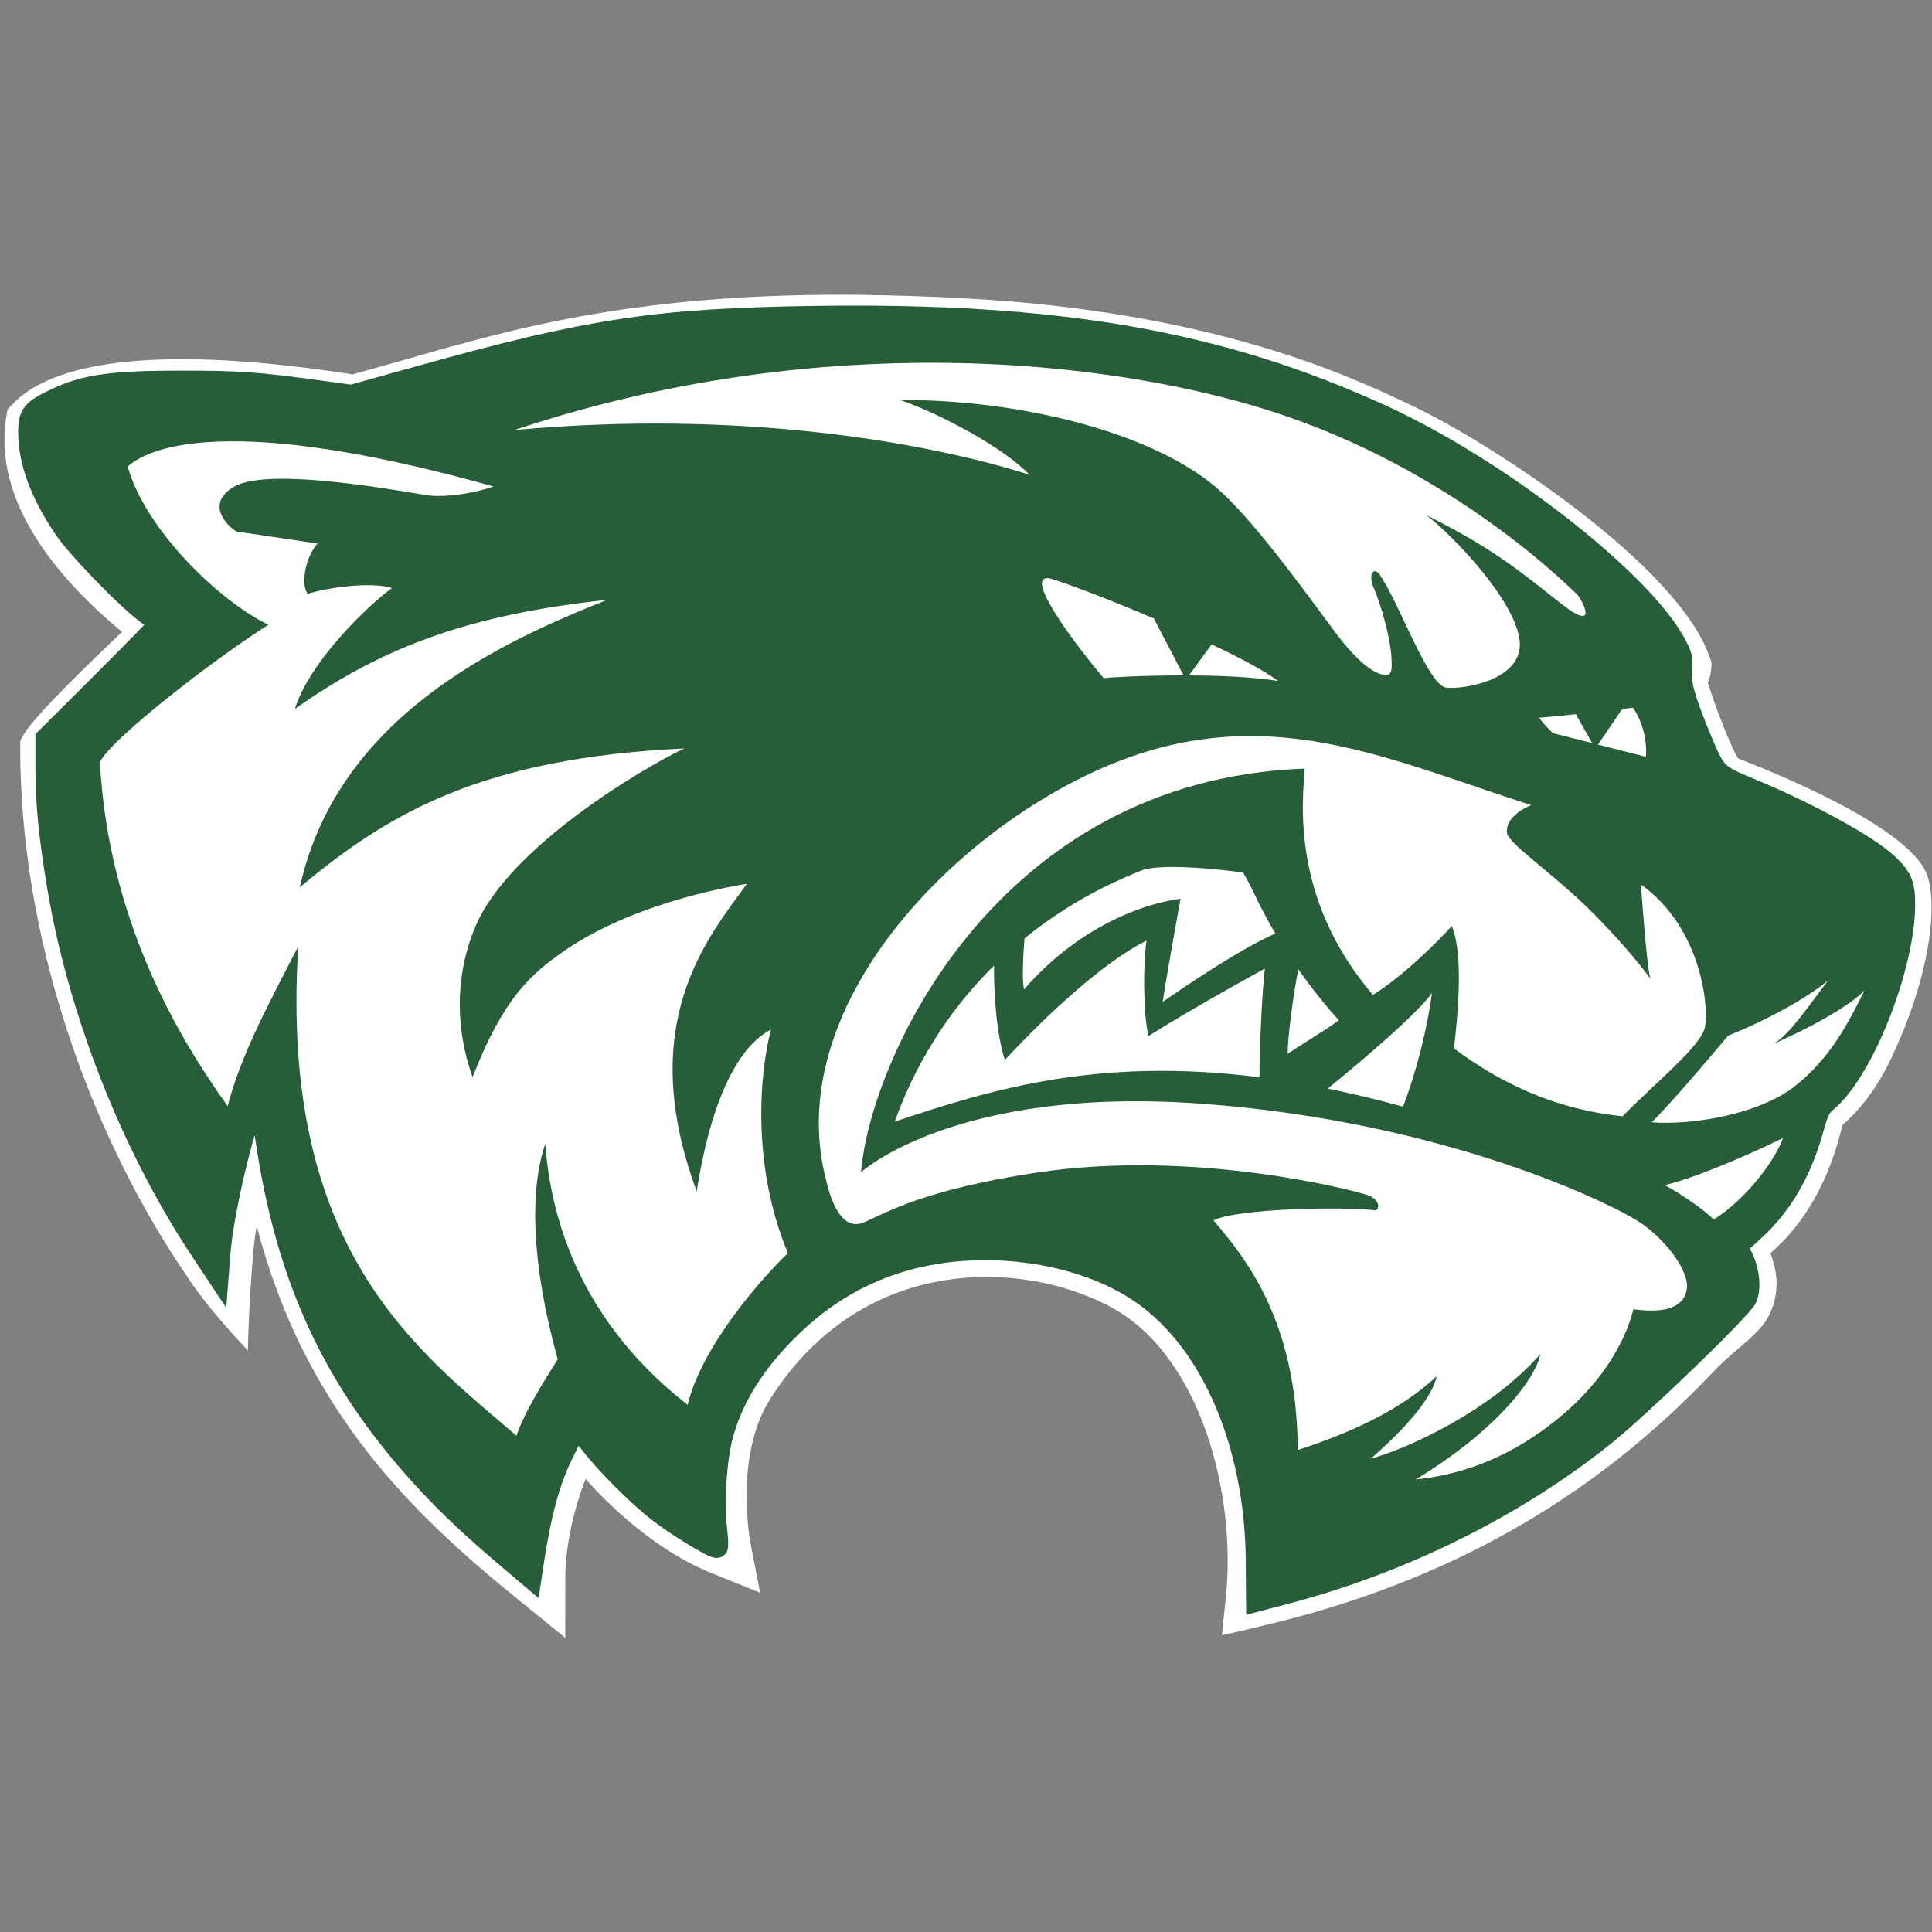
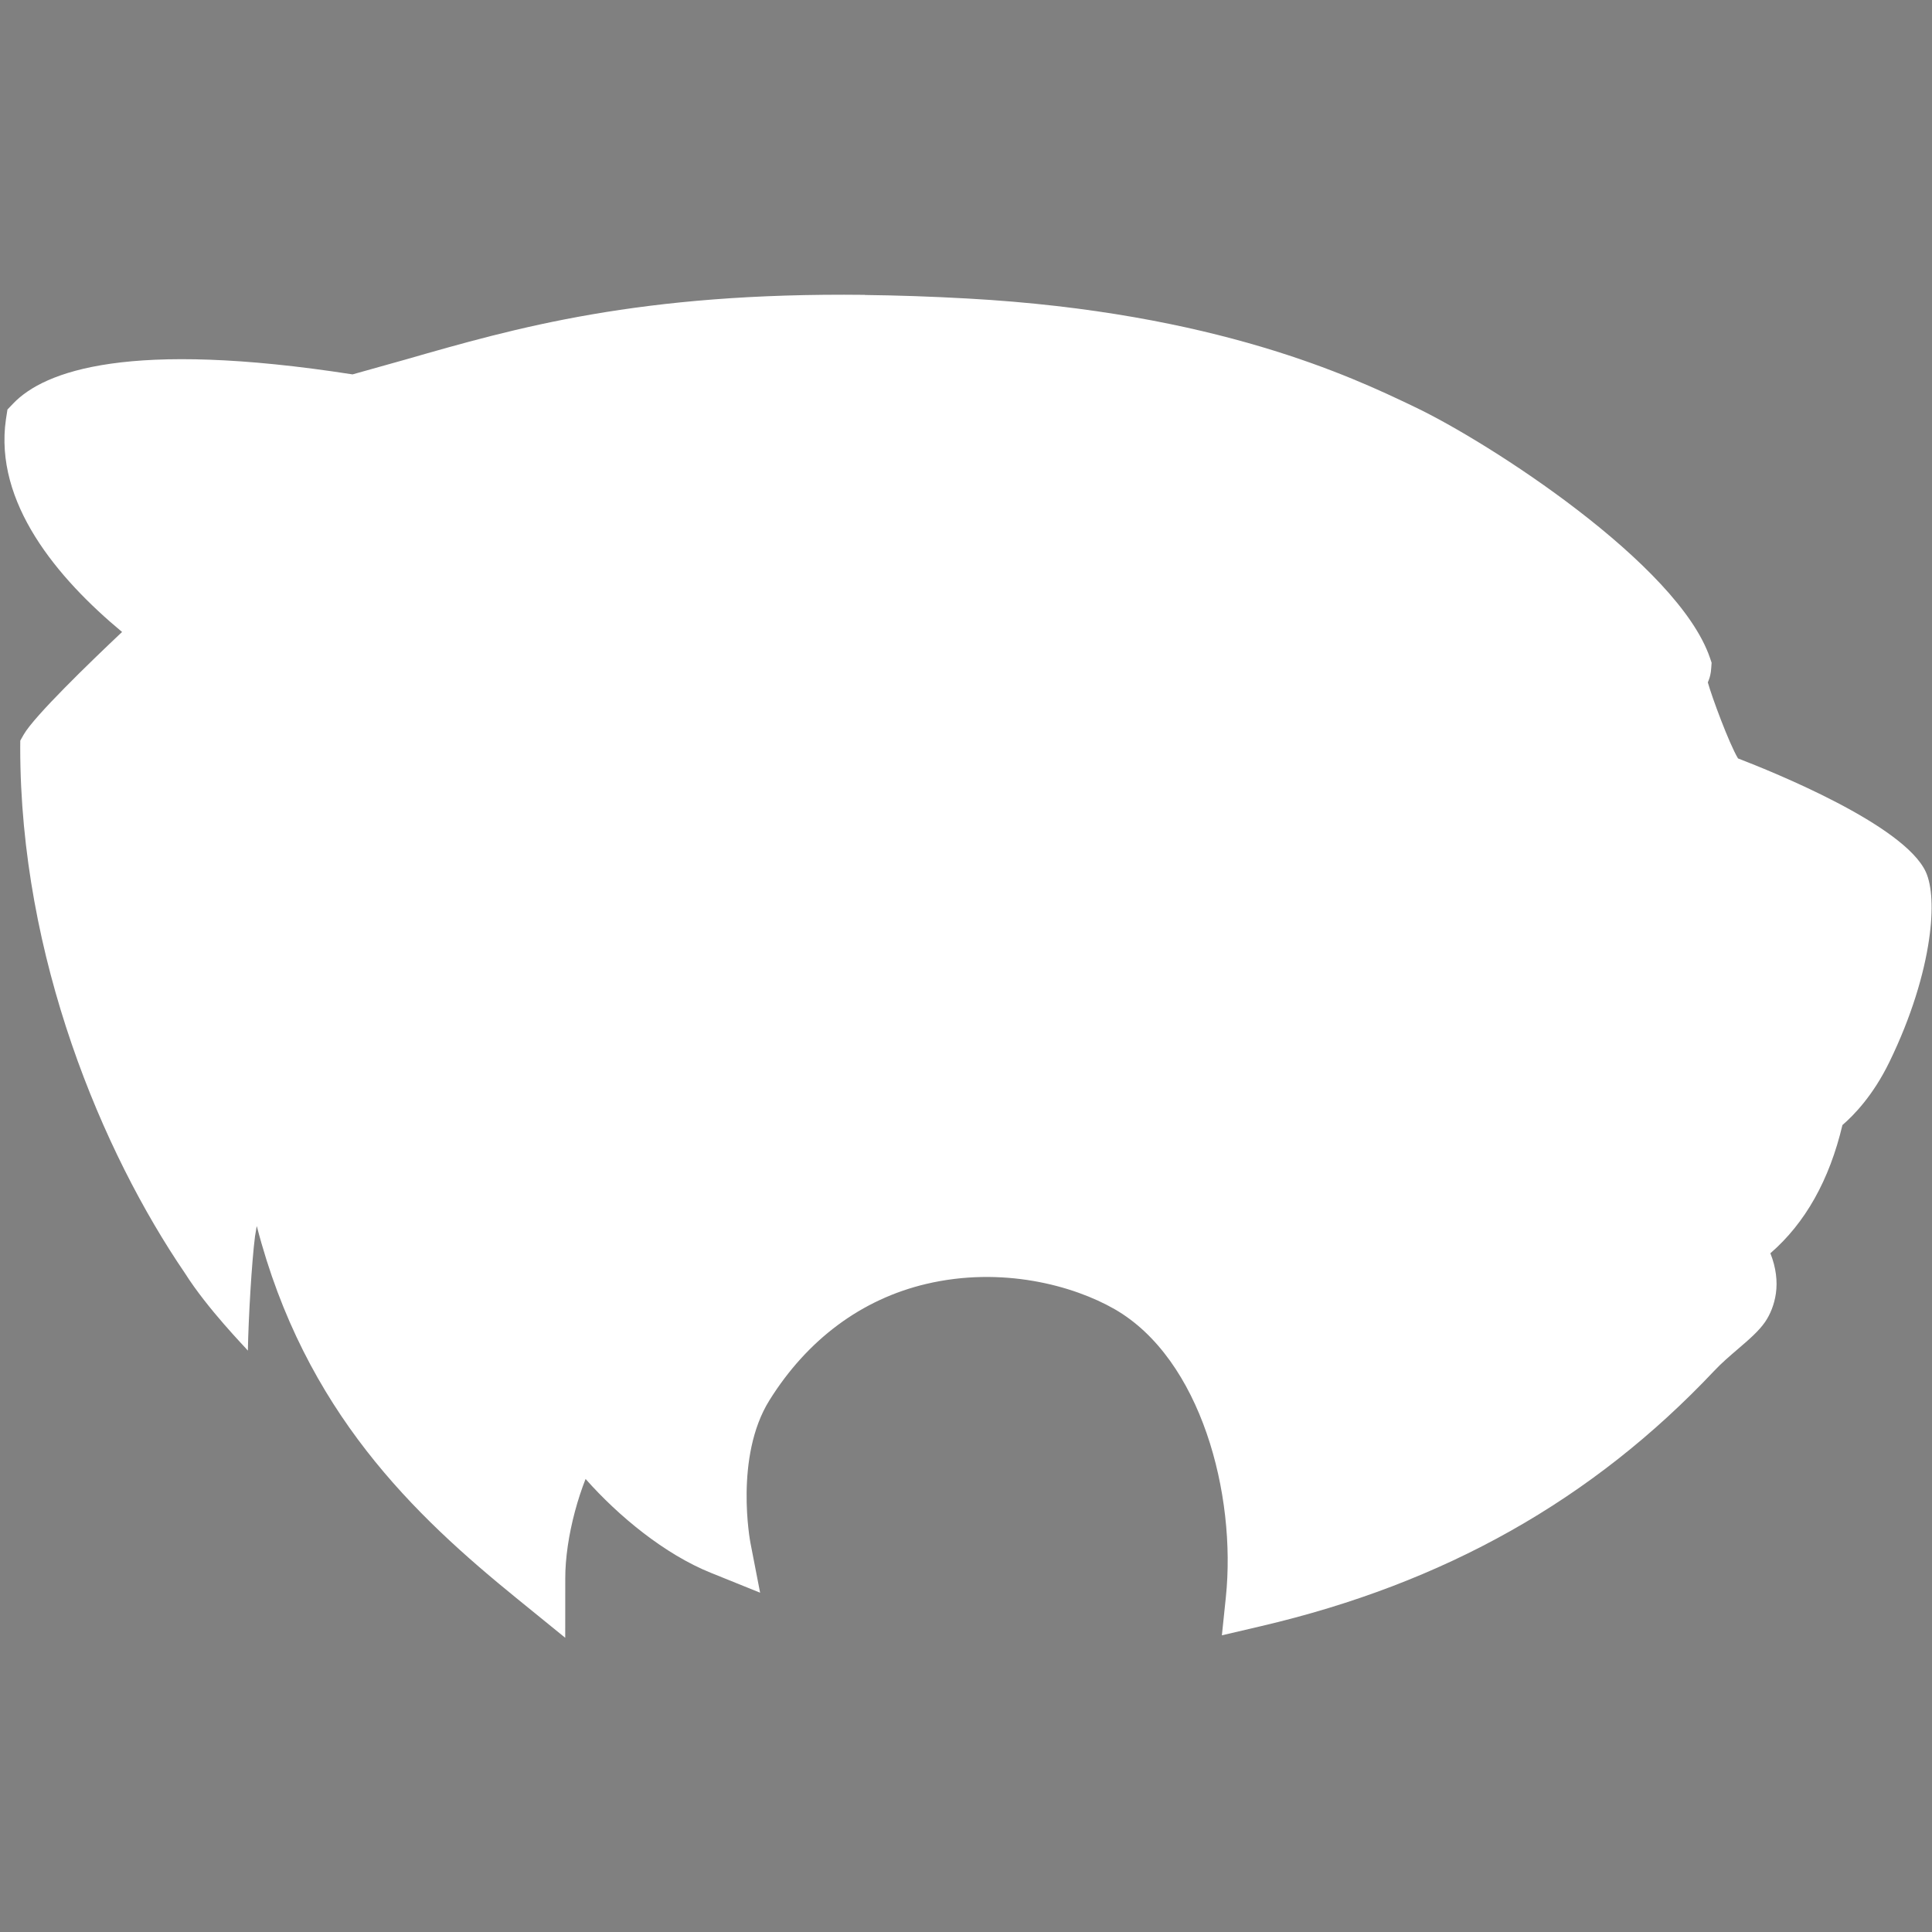
<svg xmlns="http://www.w3.org/2000/svg" width="250px" height="250px" viewBox="0 0 250 250" version="1.1">
  <rect x="0" y="0" width="250" height="250" fill="#808080" stroke="none" />
  <title>UTVALL</title>
  <desc>Created with Sketch.</desc>
  <defs />
  <g id="Page-1" stroke="none" stroke-width="1" fill="none" fill-rule="evenodd">
    <g id="UTVALL" fill-rule="nonzero">
      <g id="Utah_Valley_Wolverines_logo" transform="translate(0, 38)">
        <path d="M111.924,0.154 C82.756,-0.178 66.744,4.423 52.408,8.543 C52.408,8.543 46.841,10.104 45.619,10.446 C16.706,5.955 5.764,9.988 1.719,14.203 L0.965,14.991 C0.965,14.991 0.781,16.183 0.769,16.255 C-0.795,27.045 7.426,36.821 15.796,43.776 C11.617,47.72 4.431,54.669 3.064,57.059 L2.624,57.836 L2.617,58.722 C2.613,85.947 13.276,111.144 23.926,126.741 C26.867,131.399 31.816,136.429 32.074,136.769 C32.149,132.566 32.575,125.27 32.997,121.992 C33.054,121.647 33.112,121.289 33.175,120.916 C33.192,120.822 33.209,120.732 33.23,120.657 C39.424,144.648 53.633,158.091 66.981,168.923 L73.14,173.928 L73.145,166.273 C73.139,164.944 73.26,163.512 73.47,162.044 C73.904,159.093 74.733,156.015 75.774,153.377 C80.057,158.219 86.037,163.128 91.97,165.516 L98.358,168.095 L97.11,161.666 C97.083,161.551 94.997,150.524 99.561,143.2 C104.482,135.317 111.499,130.111 119.865,128.138 C129.635,125.838 138.857,128.322 144.238,131.408 C155.433,137.849 160.004,155.412 158.625,168.676 L158.111,173.611 L163.239,172.409 C186.922,166.869 206.087,156.066 221.807,139.398 C222.767,138.375 223.857,137.447 224.908,136.544 C226.344,135.314 227.583,134.247 228.405,133.057 C229.062,132.092 229.59,130.829 229.799,129.376 C230.023,127.814 229.825,126.027 229.085,124.171 C233.605,120.261 236.727,114.689 238.41,107.58 C239.88,106.318 242.386,103.747 244.489,99.418 C247.34,93.562 248.977,88.025 249.621,83.559 C250.191,79.654 249.995,76.578 249.205,74.838 C246.414,68.733 229.393,61.87 224.899,60.141 C223.736,58.201 221.508,52.163 220.991,50.301 C221.159,49.921 221.307,49.487 221.385,48.937 C221.406,48.77 221.425,48.593 221.436,48.406 L221.481,47.755 L221.269,47.128 C217.131,35.001 192.648,19.229 183.127,14.693 L182.658,14.466 C175.107,10.867 157.444,2.425 125.271,0.632 C120.534,0.367 116.092,0.218 111.93,0.171 L111.924,0.154 Z" id="Shape" fill="#FFFFFF" />
-         <path d="M162.632,163.966 C162.521,149.004 156.955,135.87 148.028,129.507 C139.851,123.676 126.397,121.957 115.855,125.395 C110.833,127.033 106.453,129.684 102.488,133.487 C97.689,138.088 94.671,142.883 93.376,147.961 C92.596,151.017 92.262,156.378 92.644,159.708 C92.8,161.066 92.847,162.174 92.749,162.172 C92.129,162.156 87.402,159.254 85.252,157.569 C82.326,155.276 78.188,151.097 76.165,148.393 C74.578,146.273 74.721,146.206 72.853,149.947 C71.054,153.548 69.906,157.748 68.915,164.349 L68.66,166.044 L66.019,163.811 C61.159,159.702 57.908,156.629 54.688,153.098 C42.289,139.504 36.188,125.353 33.885,104.844 L33.653,102.774 L33.089,104.048 C31.387,107.897 28.787,118.986 28.396,124.068 L28.171,126.981 L26.029,123.754 C17.025,110.191 10.17,92.722 7.482,76.495 C6.425,70.113 6.013,65.847 6.013,61.279 L6.013,57.594 L13.346,50.285 C17.378,46.264 20.678,42.874 20.678,42.75 C20.678,42.627 19.997,42.04 19.164,41.447 C16.656,39.662 10.048,32.865 8.34,30.314 C5.251,25.701 3.781,21.684 3.781,17.854 C3.781,15.642 4.228,15.097 7.191,13.69 C11.008,11.879 14.436,11.392 23.389,11.391 C31.063,11.39 33.128,11.538 41.618,12.696 L45.501,13.226 L54.211,10.792 C76.339,4.608 84.935,3.305 105.541,3.016 C136.96,2.574 157.755,6.192 178.635,15.734 C194.039,22.772 212.73,37.376 216.927,45.653 C217.578,46.935 217.683,47.488 217.517,48.739 C217.302,50.363 217.999,52.768 220.23,58.099 C221.903,62.095 222.163,62.35 226.308,64.058 C233.894,67.184 241.708,71.468 244.267,73.904 C246.022,75.574 246.393,76.467 246.393,79.021 C246.393,86.996 241.061,100.534 236.388,104.424 C235.513,105.152 235.176,105.803 234.622,107.835 C233.072,113.524 230.568,117.86 226.902,121.203 L224.663,123.244 L225.344,124.578 C226.242,126.338 226.497,128.607 225.944,129.929 C225.401,131.228 212.227,143.962 207.57,147.69 C195.96,156.982 181.342,164.222 166.193,168.182 L162.668,169.104 L162.63,163.969 L162.632,163.966 Z" id="Shape" stroke="#275D38" stroke-width="2.861" fill="#275D38" />
-         <path d="M118.944,8.951 C102.895,9.094 84.954,11.508 66.552,17.651 C95.638,14.964 119.848,19.187 133.191,23.428 C129.947,19.96 121.72,15.574 116.491,13.759 C131.962,13.706 148.914,17.898 157.35,25.059 C161.831,28.866 168.211,37.631 172.636,43.628 C177.063,49.617 179.188,49.417 179.611,49.295 C180.145,49.147 180.117,48.245 180.06,47.188 C179.904,44.232 178.546,39.844 177.76,38.071 C176.973,36.305 177.785,35.265 178.543,36.389 C180.985,39.822 184.805,50.756 187.174,50.987 C189.531,51.216 197.213,49.946 196.636,44.868 C196.058,39.786 188.357,31.619 184.607,28.672 C193.326,33.055 196.627,35.871 201.899,40.029 C207.176,44.187 204.627,39.365 204.008,38.847 C203.388,38.334 188.187,22.69 164.159,15.103 C152.905,11.548 137.146,8.79 118.952,8.952 L118.943,8.952 L118.944,8.951 Z M31.257,19.117 C21.999,18.935 18.054,20.985 16.523,22.371 C18.717,30.308 28.091,39.615 34.731,42.849 C27.602,47.336 14.172,57.782 12.929,60.63 C14.028,80.918 22.864,95.919 29.464,105.137 C31.063,98.929 34.143,93.041 38.597,84.456 C36.102,123.773 54.072,136.801 66.829,147.785 C67.814,144.836 70.27,140.903 72.168,137.902 C68.669,125.292 68.577,115.764 70.553,110.03 C71.92,128.055 82.21,138.503 88.975,143.783 C90.98,135.695 99.163,126.83 101.956,124.146 C97.372,113.255 98.16,101.298 99.772,95.22 C95.03,97.657 91.791,105.582 90.154,116.163 C82.118,94.435 91.558,83.376 96.653,76.371 C96.653,76.371 82.783,78.333 73.152,84.952 C68.716,87.999 65.158,91.087 61.154,101.374 C61.024,100.862 57.211,91.835 61.603,81.706 C66,71.567 83.148,61.398 88.535,58.851 C62.127,60.088 50.096,67.379 38.794,76.823 C43.664,54.78 64.712,45.111 78.574,39.618 C61.053,41.502 49.698,45.552 38.154,53.746 C40.084,47.532 47.764,40.209 50.73,38.095 C48.03,37.239 42.492,38.007 39.822,38.839 C38.819,37.539 39.611,33.928 41.095,32.334 L30.694,30.789 C30.215,30.723 26.071,27.455 30.284,24.98 C35.052,22.175 54.036,25.993 55.758,26.145 C57.475,26.301 60.794,26.001 63.873,24.954 C48.874,20.746 38.458,19.258 31.256,19.116 L31.257,19.117 Z M135.537,36.81 C132.554,36.783 139.776,46.201 142.819,49.751 C143.329,49.659 147.898,49.4 153.153,49.397 L149.305,42.025 C143.734,39.649 138.356,37.592 135.862,36.845 C135.744,36.824 135.633,36.81 135.537,36.809 L135.537,36.81 Z M156.783,45.381 L153.852,49.401 C157.876,49.417 162.214,49.596 165.392,50.119 C163.733,48.859 160.527,47.154 156.783,45.381 L156.783,45.381 Z M211.302,53.572 C211.302,53.572 210.771,53.64 209.914,53.741 L206.774,58.35 L212.984,59.93 C213.131,57.584 212.498,55.307 211.302,53.572 L211.302,53.572 Z M203.909,54.414 C202.077,54.612 200.313,54.791 199.171,54.874 C199.171,54.874 199.644,55.655 200.959,56.871 L206.022,58.159 L203.909,54.414 L203.909,54.414 Z M161.771,57.247 C156.13,57.249 150.265,58.264 143.95,60.829 C123.738,69.042 100.706,92.394 107.017,115.179 C107.452,116.967 108.802,121.452 111.8,120.164 C114.802,118.877 119.629,115.935 134.083,113.745 C154.204,110.691 174.589,115.854 176.944,116.636 C178.139,117.032 178.727,118.067 178.052,118.619 C173.382,118.101 160.126,118.393 157.019,119.908 C160.929,124.539 167.846,132.681 167.931,149.63 C174.001,147.65 180.991,144.752 185.904,140.079 C185.576,141.849 183.604,145.354 177.345,150.776 C182.163,149.429 192.782,144.662 199.312,137.228 C198.785,140.17 193.964,146.91 183.186,153.442 C187.782,152.975 194.981,151.337 202.555,144.768 C210.124,138.195 211.345,131.41 211.345,131.41 C215.97,132.047 217.965,130.925 218.281,128.758 C218.595,126.588 215.768,122.646 212.395,120.301 C209.026,117.958 187.183,107.113 155.405,104.813 C123.62,102.515 111.418,113.682 111.418,113.682 C112.531,99.5 128.705,62.902 168.832,61.458 C168.572,65.448 166.929,78.19 177.654,90.738 C181.55,88.331 186.279,83.638 187.863,81.812 C189.046,84.712 189.017,90.203 188.143,97.68 C191.17,99.835 198.536,105.283 209.964,106.447 C214.021,102.256 220.171,97.353 220.636,94.864 C221.1,92.368 220.278,82.164 212.33,76.437 C212.511,78.81 213.125,87.526 213.589,88.67 C212.189,86.748 209.165,83.09 205.279,79.31 C200.892,75.043 195.167,71.101 195.008,69.804 C194.704,67.464 198.144,66.182 198.144,66.182 C185.509,62.14 174.183,57.245 161.771,57.247 L161.771,57.247 Z M151.887,74.187 C149.992,74.179 148.335,74.321 147.438,74.745 C146.457,75.21 139.831,77.537 132.571,83.423 C132.438,85.036 132.201,88.54 132.504,90.025 C140.325,81.113 149.022,78.798 152.754,78.292 C152.635,79.111 151.317,86.05 150.454,91.636 C153.203,89.746 160.517,84.749 165.037,82.803 C163.99,81.027 163.041,79.241 162.225,77.486 C161.664,76.287 160.855,74.896 160.855,74.896 C158.85,74.639 155.044,74.202 151.886,74.187 L151.887,74.187 Z M148.363,83.716 C142.847,86.443 135.541,93.215 130.035,99.15 C128.823,95.569 128.575,89.334 128.633,86.943 C123.73,91.776 118.941,98.338 115.772,107.142 C128.224,102.965 142.112,98.734 162.978,101.395 C162.944,98.872 163.26,90.855 163.667,87.337 C163.667,87.337 154.766,92.186 148.613,96.06 C147.89,93.123 147.933,86.313 148.364,83.716 L148.363,83.716 Z M168.008,87.426 C167.389,90.337 166.616,96.262 166.62,98.358 C167.41,97.799 171.492,95.313 173.253,94.027 C171.418,92.001 169.642,89.762 168.008,87.426 L168.008,87.426 Z M236.558,88.856 C233.707,91.235 228.599,94.015 223.599,96.024 C223.599,96.024 217.135,103.839 213.723,107.226 C219.101,107.621 227.672,106.164 232.278,102.533 C236.876,98.903 239.217,94.29 241.278,90.14 C239.669,91.898 234.751,94.805 229.293,97.144 C231.308,96.231 233.714,92.61 236.558,88.856 L236.558,88.856 Z M185.292,90.506 C182.883,93.848 172.885,102.004 171.799,102.859 C174.906,103.491 178.148,104.261 181.555,105.201 C183.115,101.152 184.644,95.46 185.292,90.506 Z M230.716,109.266 C226.589,111.289 219.293,114.48 215.408,115.35 C217.543,116.476 221.084,118.957 221.725,119.822 C226.163,117.055 229.851,111.839 230.716,109.266 L230.716,109.266 Z" id="Shape" fill="#FFFFFF" />
      </g>
    </g>
  </g>
</svg>